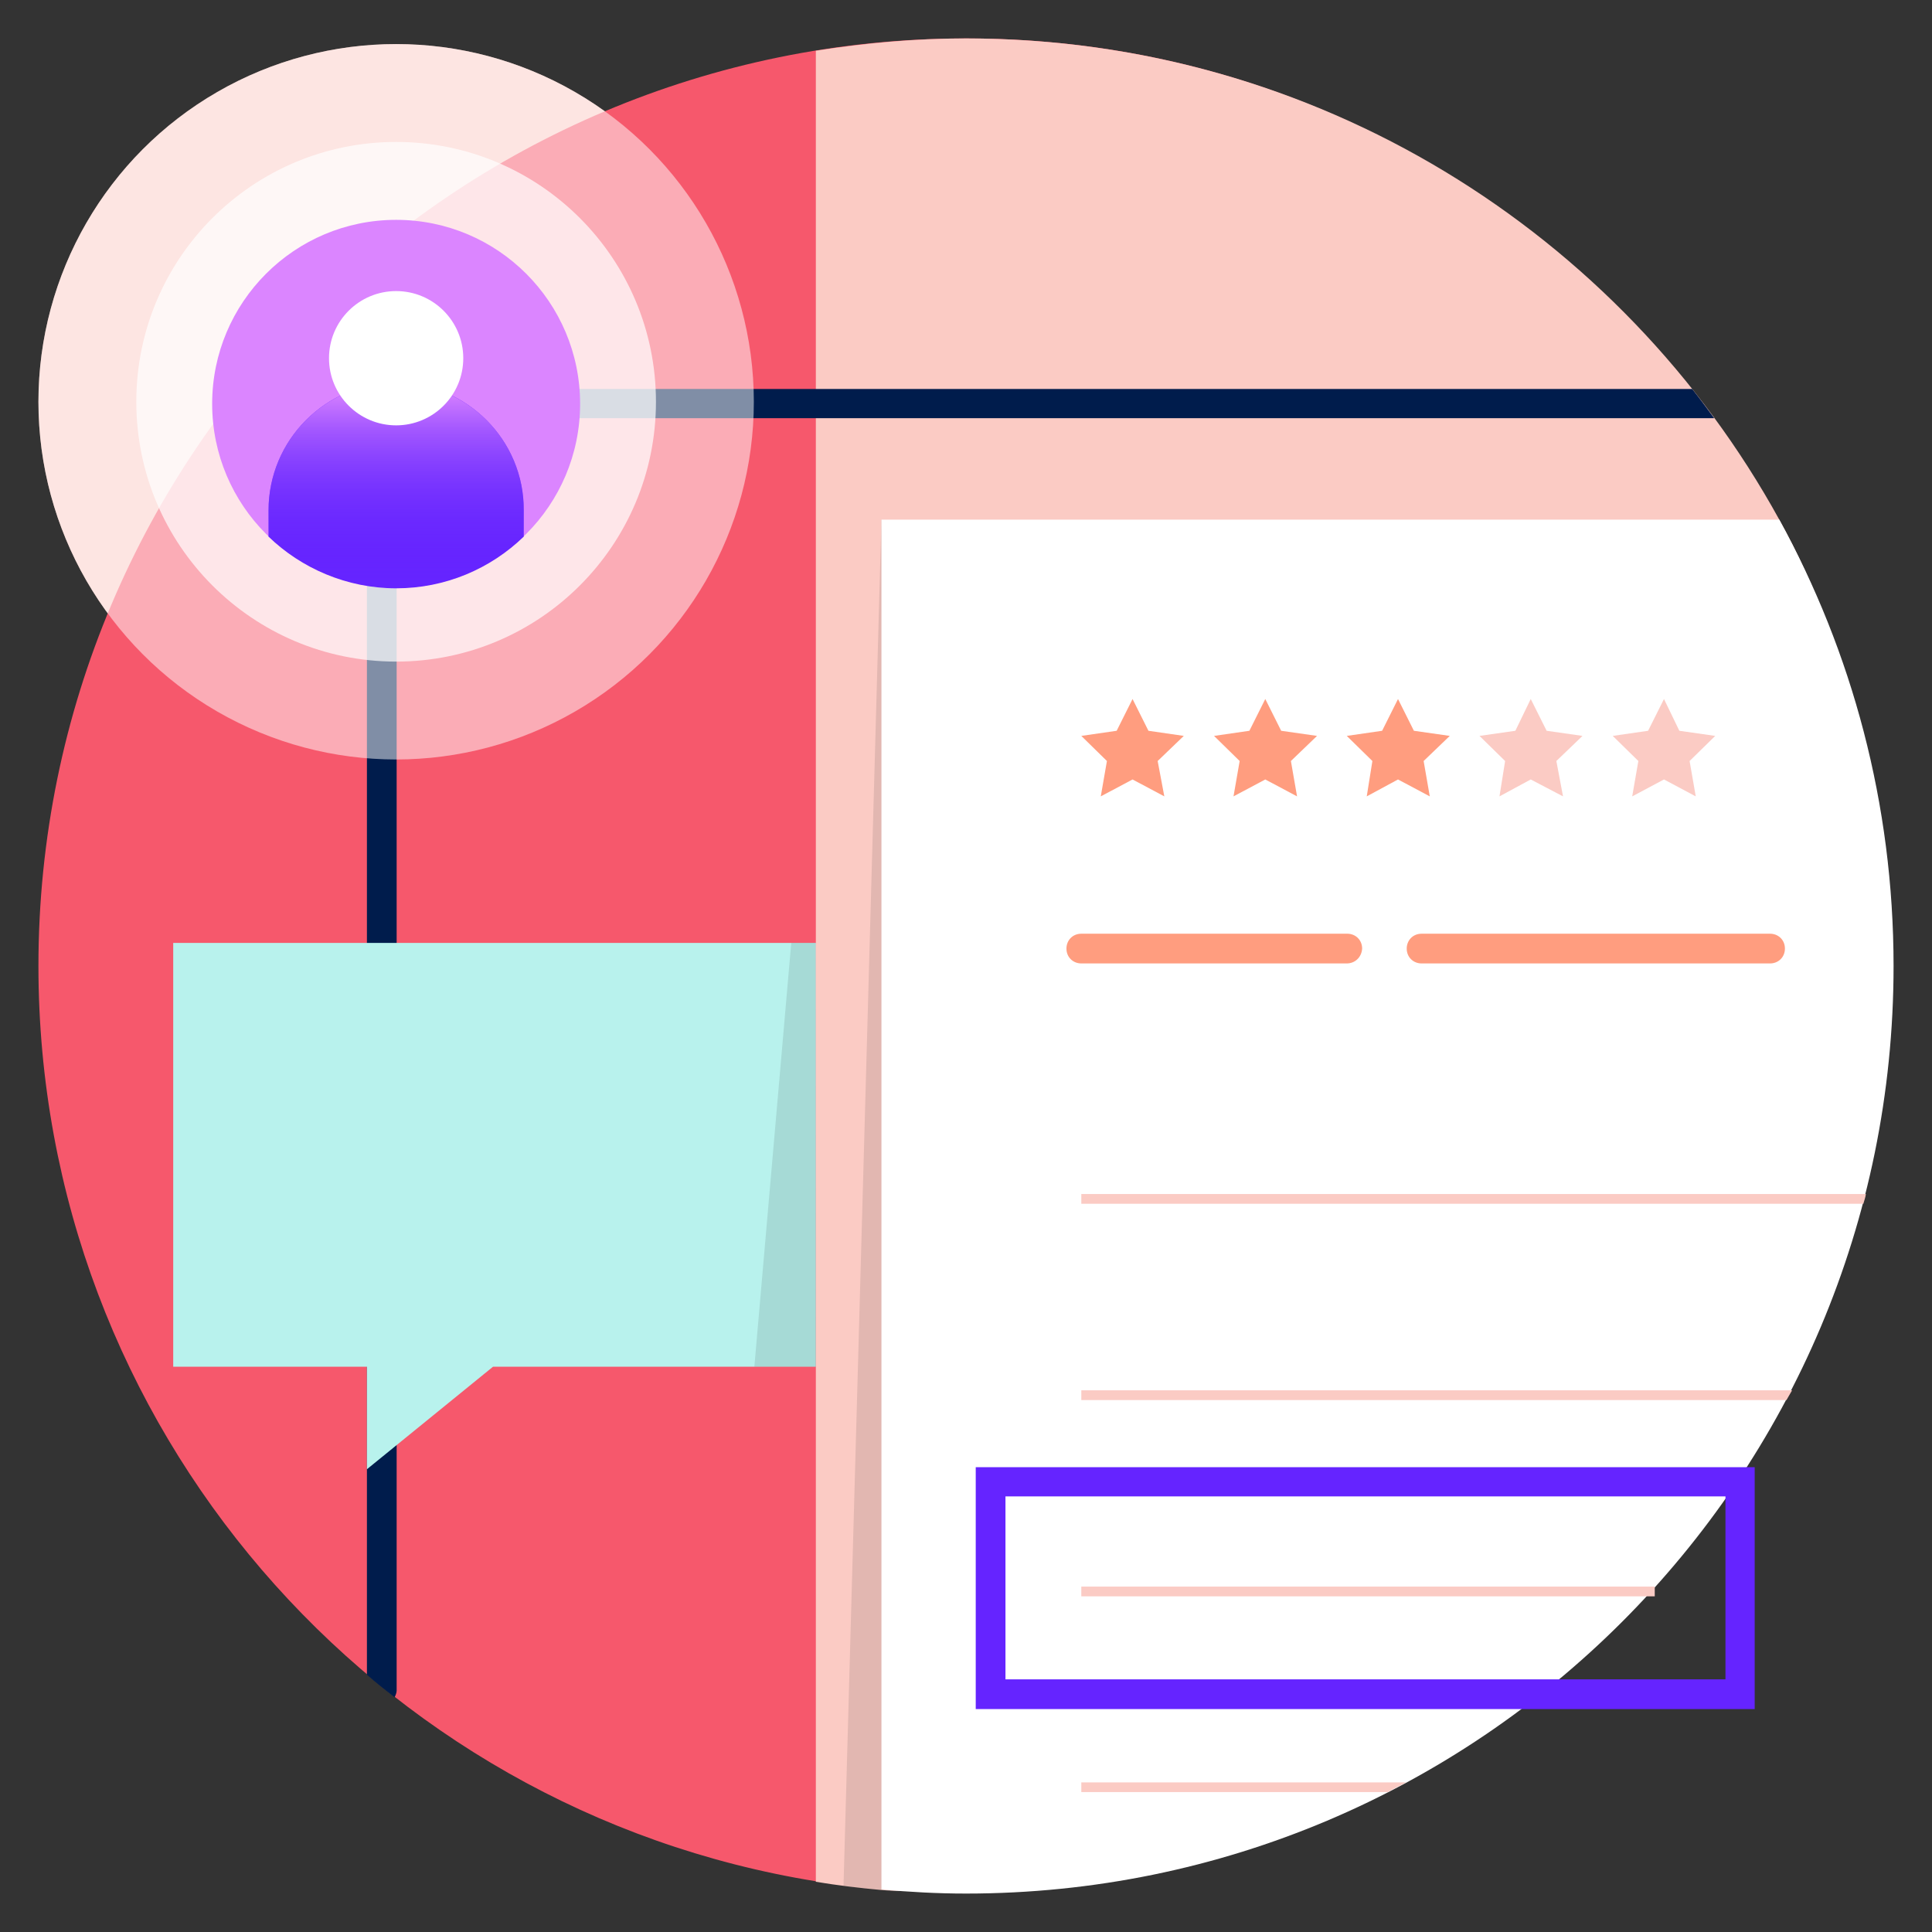
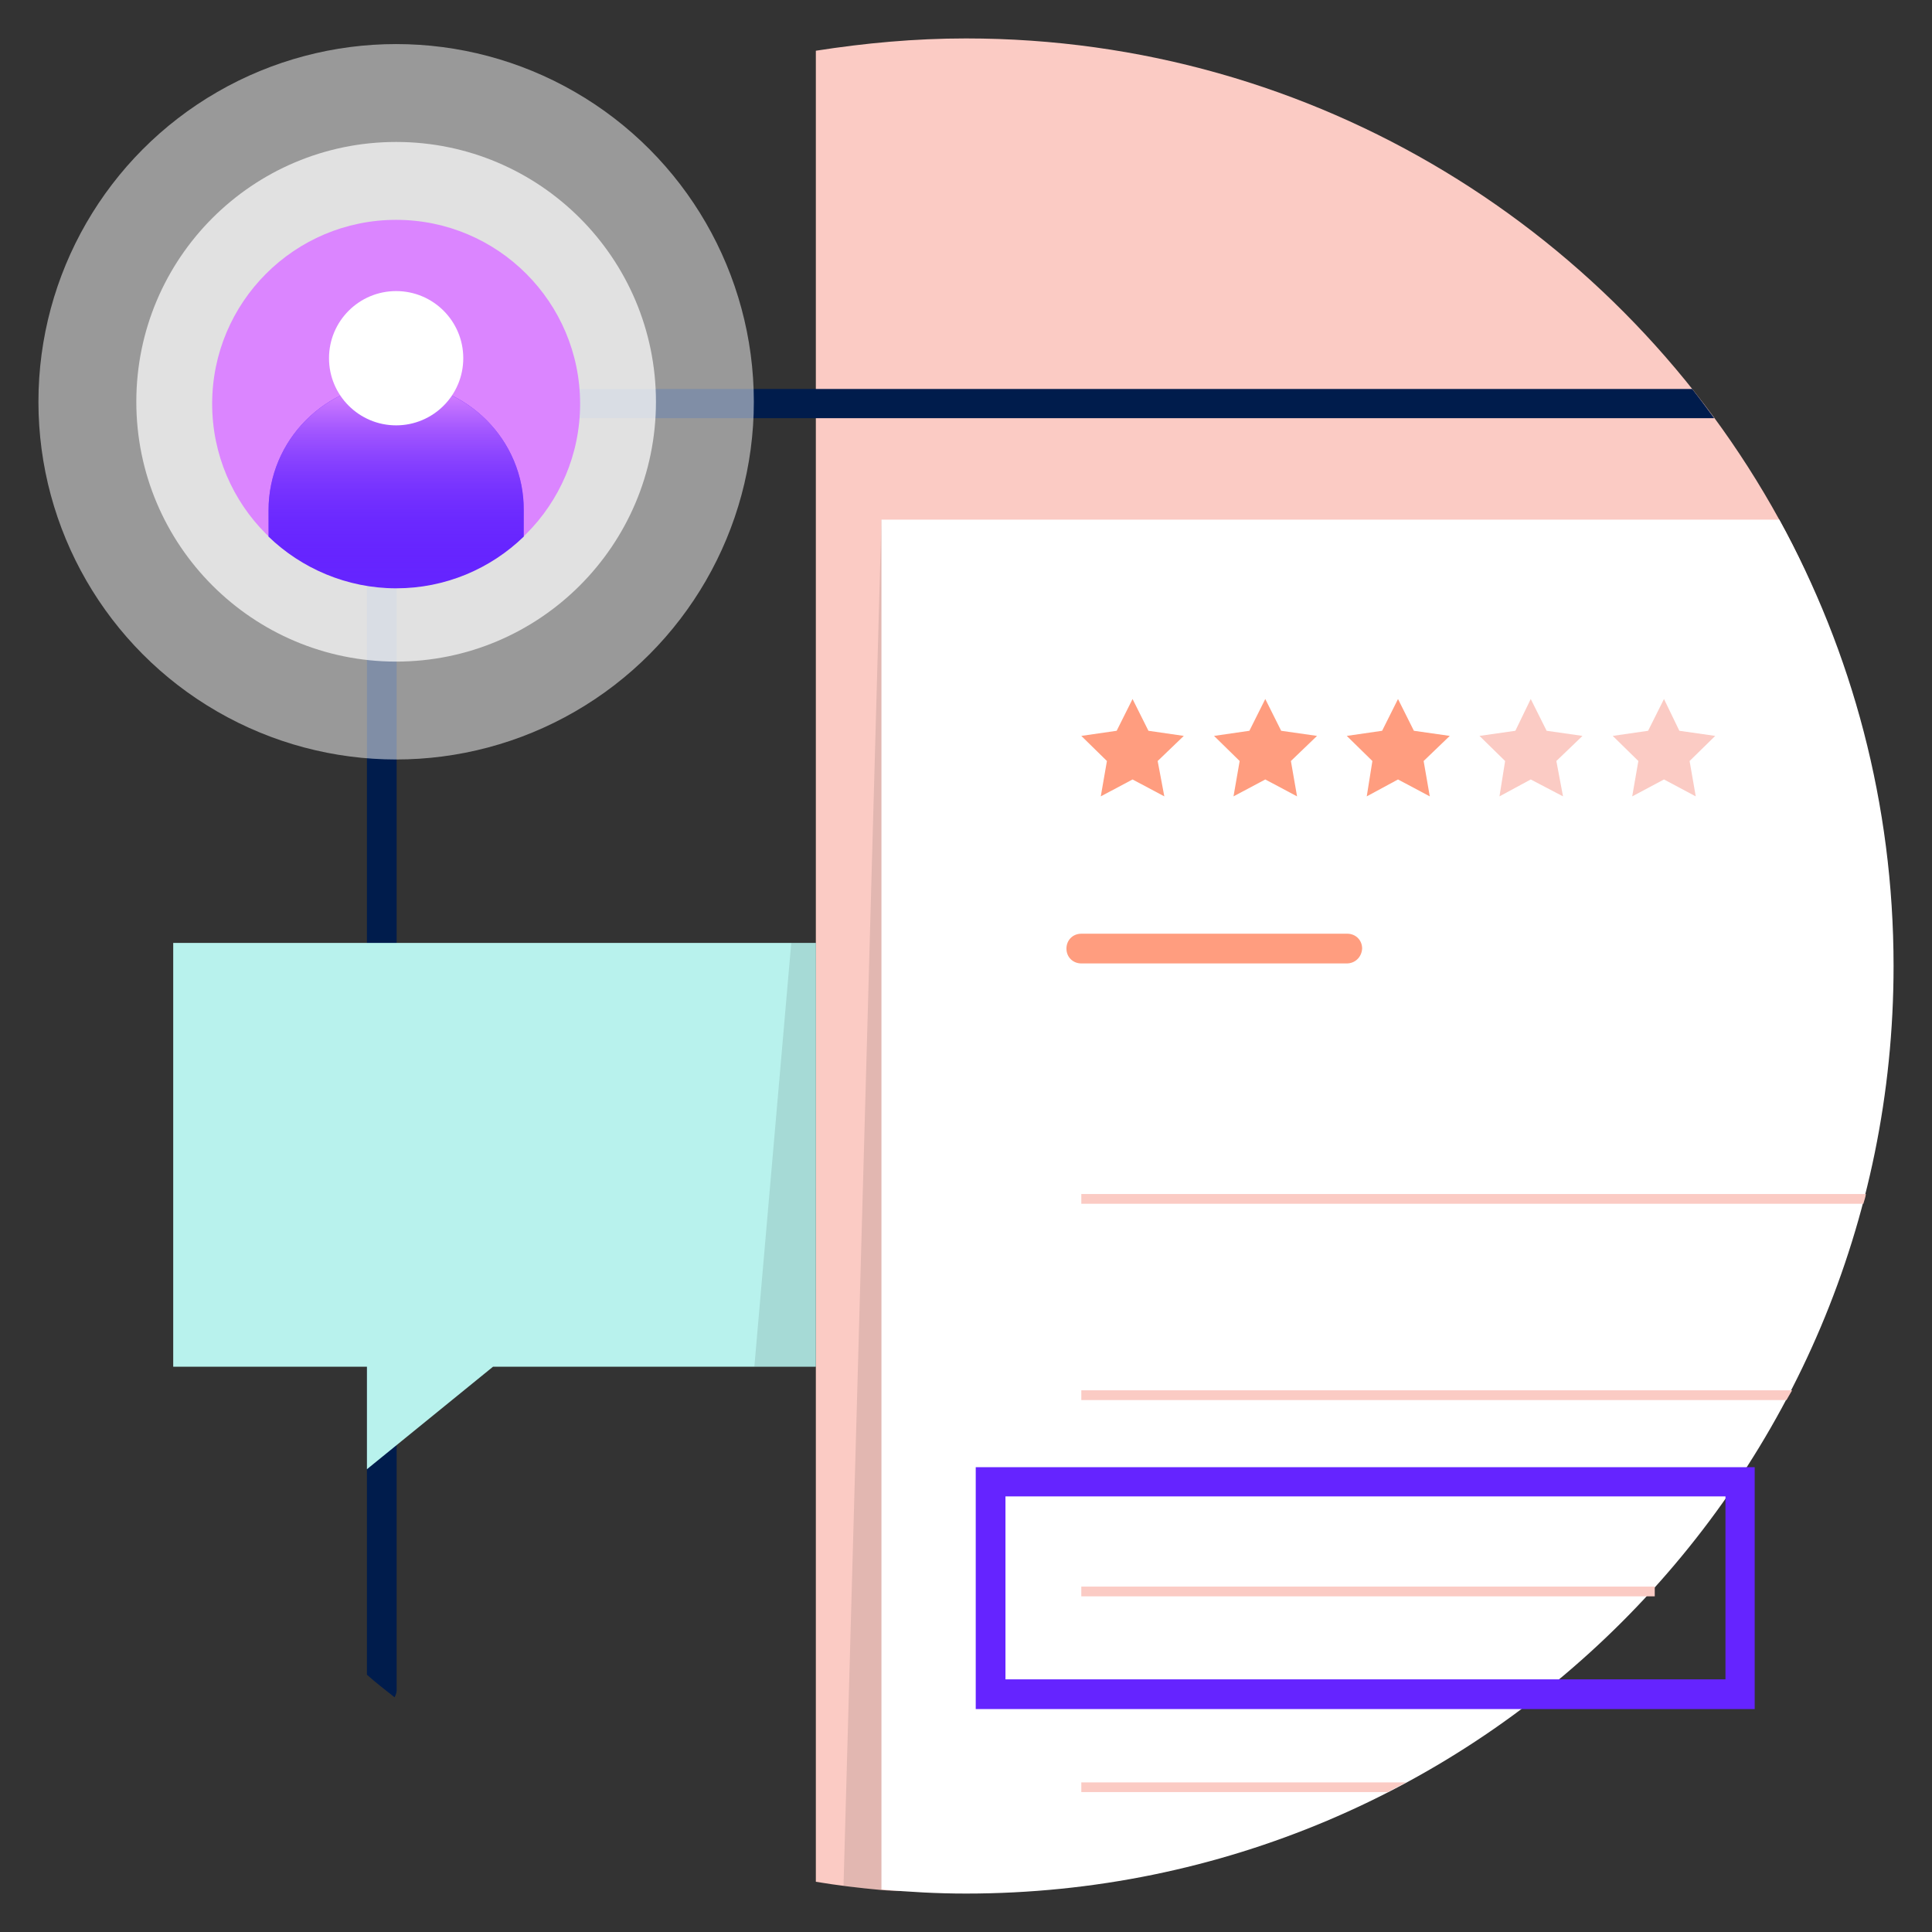
<svg xmlns="http://www.w3.org/2000/svg" version="1.1" id="Layer_1" x="0px" y="0px" viewBox="0 0 377 377" style="enable-background:new 0 0 377 377;" xml:space="preserve">
  <rect x="0" y="0" width="377" height="377" fill="#333333" stroke="none" />
  <style type="text/css">
	.st0{fill:none;}
	.st1{fill:#FBCBC4;}
	.st2{fill:#F6586C;}
	.st3{opacity:0.1;enable-background:new    ;}
	.st4{fill:#FFFFFF;}
	.st5{fill:#FF9D7F;}
	.st6{fill:#001C4C;}
	.st7{fill:#B8F2ED;}
	.st8{opacity:0.5;fill:#FFFFFF;enable-background:new    ;}
	.st9{opacity:0.7;fill:#FFFFFF;enable-background:new    ;}
	.st10{fill:#DB85FF;}
	.st11{fill:#6524FF;}
	.st12{fill:url(#SVGID_1_);}
</style>
  <g>
    <circle class="st0" cx="188.5" cy="188.5" r="181" />
-     <circle class="st1" cx="77.3" cy="78.4" r="69.8" />
-     <path class="st2" d="M188.5,367.6c-10,0-19.8,1.2-29.3-0.5C73.2,353.2,7.5,278.5,7.5,188.5c0-100,81-181,181-181   s179.1,81,179.1,181S288.5,367.6,188.5,367.6z" />
    <g>
      <g>
        <path class="st1" d="M367.6,188.5c0-31.6-6.1-61.3-20.4-87.1c-30.8-56-90.4-93.9-158.7-93.9c-10,0-19.7,0.9-29.3,2.4V367v0.2     c4.2,0.7,8.4,1.2,12.7,1.6c5.5,0.5,10.9-0.2,16.5-0.2C288.5,368.5,367.6,288.5,367.6,188.5z" />
      </g>
    </g>
    <path class="st3" d="M164.6,368c3.1,0.4,6,0.8,9.1,1l98.9-216.2L172,101.4L164.6,368z" />
    <path class="st4" d="M172,368.7c5.5,0.5,10.9,0.8,16.5,0.8c100,0,181-81,181-181c0-31.6-8.1-61.3-22.3-87.1H172V368.7z" />
    <g>
      <polygon class="st5" points="221,152.1 214.8,155.4 216,148.5 211,143.6 217.9,142.6 221,136.4 224.1,142.6 231,143.6     225.9,148.5 227.2,155.4   " />
      <polygon class="st5" points="246.9,152.1 240.7,155.4 241.9,148.5 236.9,143.6 243.8,142.6 246.9,136.4 250,142.6 257,143.6     251.9,148.5 253.1,155.4   " />
      <polygon class="st5" points="272.8,152.1 266.7,155.4 267.8,148.5 262.8,143.6 269.7,142.6 272.8,136.4 275.9,142.6 282.9,143.6     277.8,148.5 279,155.4   " />
      <polygon class="st1" points="298.7,152.1 292.6,155.4 293.7,148.5 288.7,143.6 295.7,142.6 298.7,136.4 301.8,142.6 308.8,143.6     303.7,148.5 305,155.4   " />
      <polygon class="st1" points="324.7,152.1 318.5,155.4 319.7,148.5 314.7,143.6 321.6,142.6 324.7,136.4 327.7,142.6 334.7,143.6     329.7,148.5 330.9,155.4   " />
    </g>
    <g>
      <path class="st1" d="M211,233v1.9h152.6c0.2-0.7,0.4-1.2,0.5-1.9H211z" />
      <path class="st1" d="M211,271.3v1.9h137.6c0.4-0.7,0.7-1.2,1.1-1.9H211z" />
      <path class="st1" d="M211,347.8v1.9h59.8c1.2-0.7,2.4-1.2,3.6-1.9H211z" />
    </g>
    <path class="st5" d="M262.8,188H211c-1.6,0-2.9-1.2-2.9-2.9c0-1.6,1.2-2.9,2.9-2.9h51.9c1.6,0,2.9,1.2,2.9,2.9   C265.7,186.8,264.4,188,262.8,188z" />
-     <path class="st5" d="M345.4,188h-68c-1.6,0-2.9-1.2-2.9-2.9c0-1.6,1.2-2.9,2.9-2.9h68c1.6,0,2.9,1.2,2.9,2.9   C348.3,186.8,347,188,345.4,188z" />
    <path class="st6" d="M330.2,75.9H71.6v250.9c1.7,1.5,3.6,3,5.4,4.4c0.2-0.4,0.4-0.9,0.4-1.3V81.6h257.1   C333.1,79.7,331.7,77.8,330.2,75.9z" />
    <polygon class="st7" points="159.2,266.7 96.2,266.7 71.6,286.7 71.6,266.7 33.8,266.7 33.8,184 159.2,184  " />
    <polygon class="st3" points="154.4,184 147.2,266.7 159.2,266.7 159.1,184  " />
    <circle class="st0" cx="188.5" cy="188.5" r="181" />
    <g>
      <circle class="st8" cx="77.3" cy="78.4" r="69.8" />
      <circle class="st9" cx="77.3" cy="78.4" r="50.7" />
    </g>
    <g>
      <g>
        <g>
          <circle class="st10" cx="77.3" cy="78.8" r="35.9" />
        </g>
        <g>
          <path class="st11" d="M77.3,74.7c-13.7,0-24.9,11.1-24.9,24.9v5.1c6.4,6.2,15.3,10.1,24.9,10.1s18.4-3.8,24.9-10.1v-5.1      C102.3,85.9,91.1,74.7,77.3,74.7z" />
        </g>
        <g>
          <linearGradient id="SVGID_1_" gradientUnits="userSpaceOnUse" x1="77.308" y1="263.39" x2="77.308" y2="302.136" gradientTransform="matrix(1 0 0 -1 0 378)">
            <stop offset="0" style="stop-color:#6524FF;stop-opacity:0" />
            <stop offset="0.16" style="stop-color:#6A28FF;stop-opacity:0.16" />
            <stop offset="0.354" style="stop-color:#7934FF;stop-opacity:0.354" />
            <stop offset="0.565" style="stop-color:#9149FF;stop-opacity:0.565" />
            <stop offset="0.788" style="stop-color:#B364FF;stop-opacity:0.788" />
            <stop offset="1" style="stop-color:#DB85FF" />
          </linearGradient>
          <path class="st12" d="M77.3,74.7c-13.7,0-24.9,11.1-24.9,24.9v5.1c6.4,6.2,15.3,10.1,24.9,10.1s18.4-3.8,24.9-10.1v-5.1      C102.3,85.9,91.1,74.7,77.3,74.7z" />
        </g>
        <circle class="st4" cx="77.3" cy="69.9" r="13.1" />
      </g>
    </g>
    <path class="st11" d="M342.4,333.5h-152v-47.2h152V333.5z M196.2,327.7h140.5V292H196.2V327.7z" />
    <rect x="211" y="309.6" class="st1" width="111.9" height="1.9" />
  </g>
</svg>